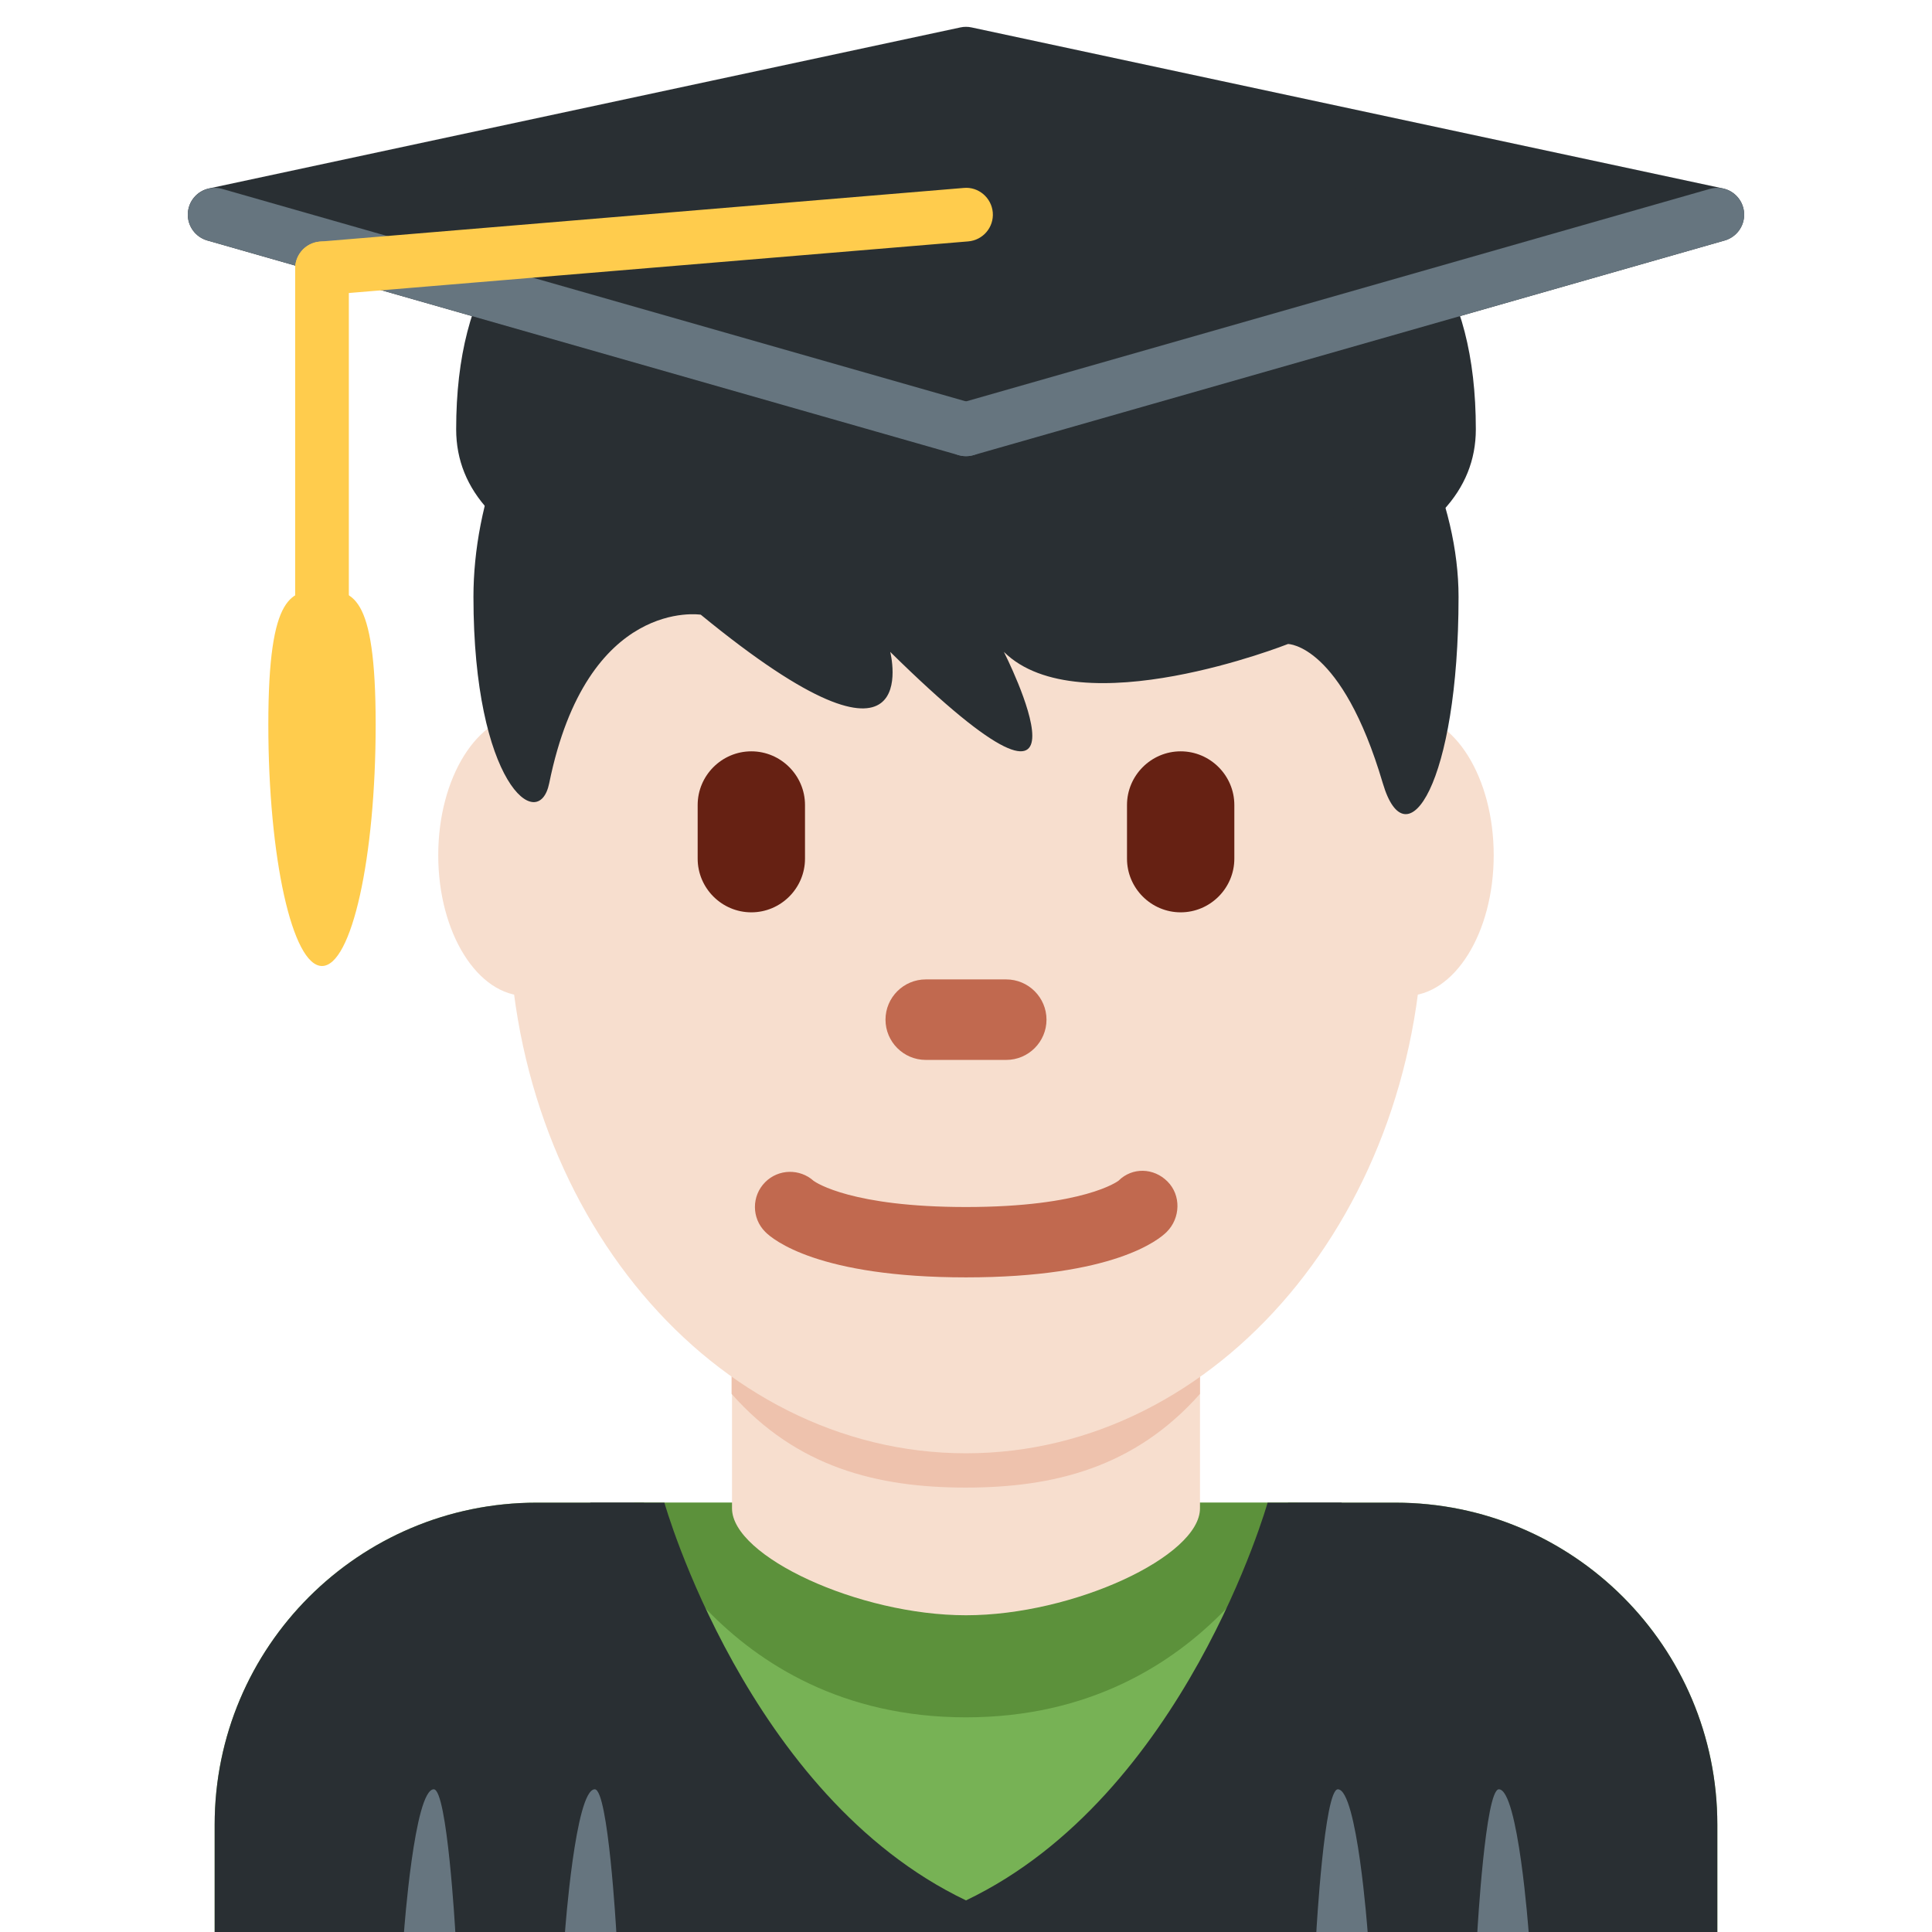
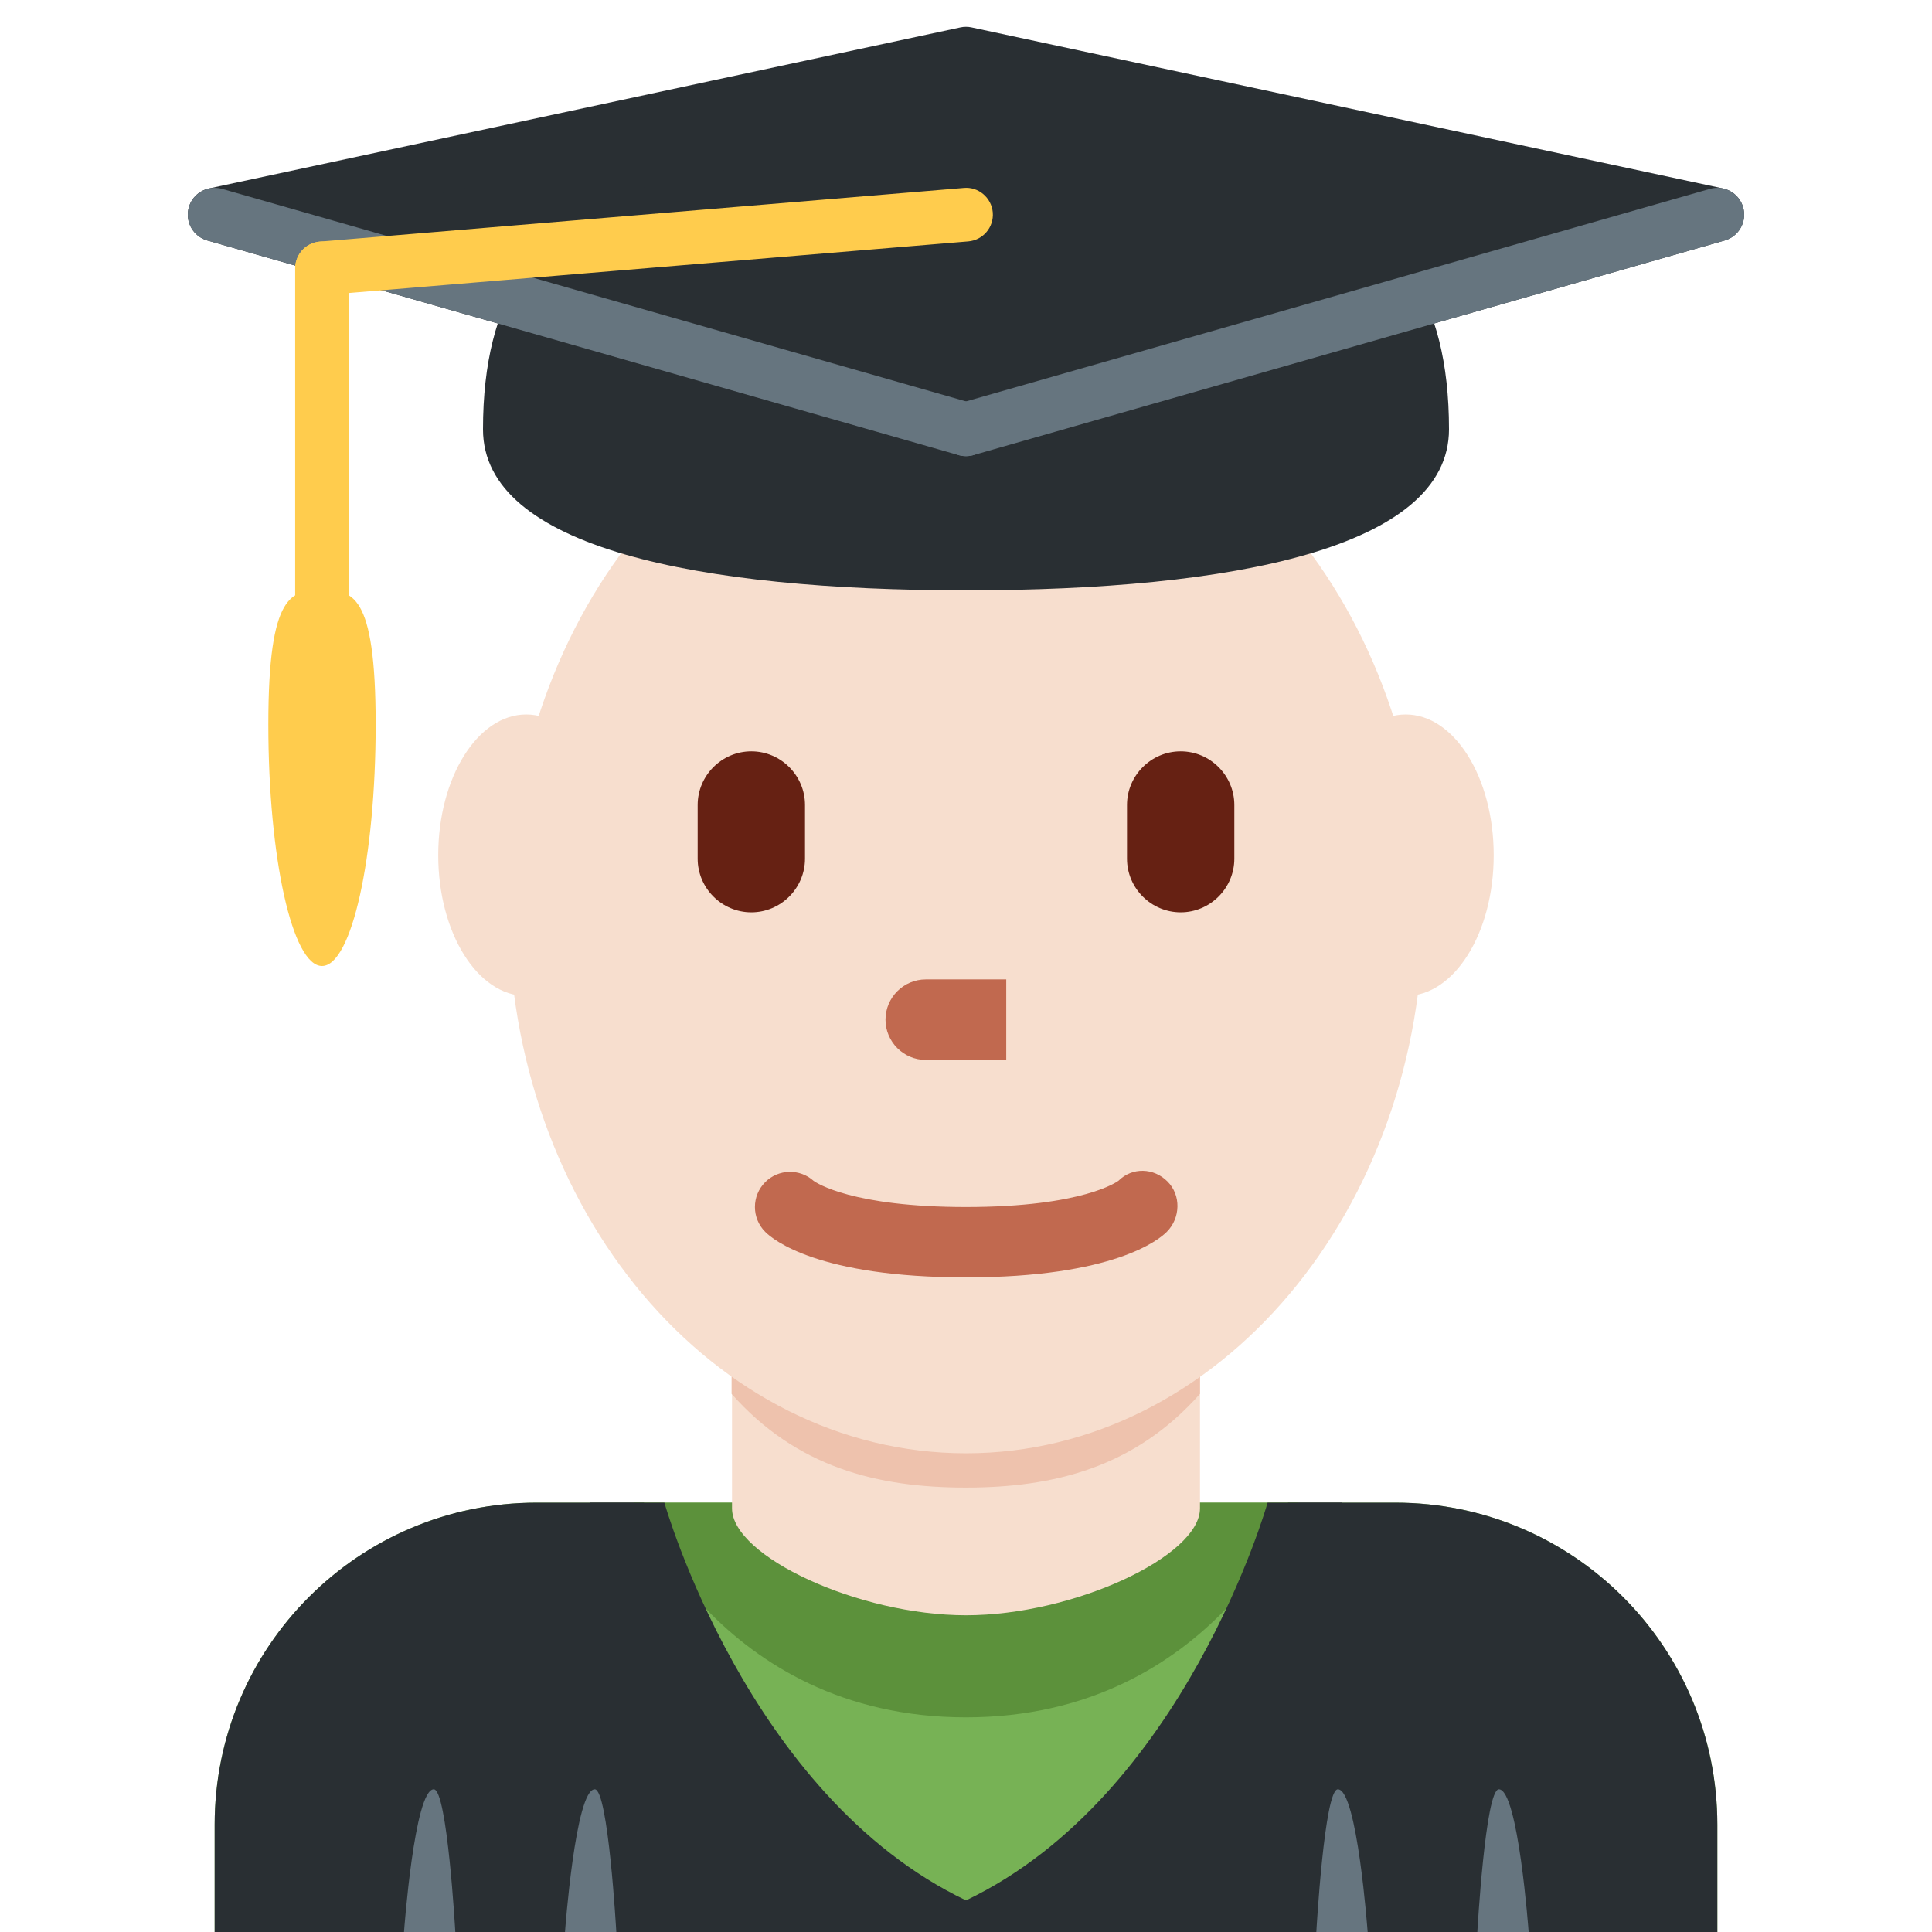
<svg xmlns="http://www.w3.org/2000/svg" viewBox="0 0 45 45" style="enable-background:new 0 0 45 45;" xml:space="preserve" version="1.1" id="svg2">
  <defs id="defs6">
    <clipPath id="clipPath16" clipPathUnits="userSpaceOnUse">
      <path id="path18" d="M 0,0 33,0 33,36 0,36 0,0 Z" />
    </clipPath>
    <clipPath id="clipPath108" clipPathUnits="userSpaceOnUse">
      <path id="path110" d="M 0,36 36,36 36,0 0,0 0,36 Z" />
    </clipPath>
  </defs>
  <g transform="matrix(1.25,0,0,-1.25,0,45)" id="g10">
    <g id="g12">
      <g clip-path="url(#clipPath16)" id="g14">
        <g transform="translate(32,0)" id="g20">
          <path id="path22" style="fill:#77b255;fill-opacity:1;fill-rule:nonzero;stroke:none" d="m 0,0 0,2 c 0,3.314 -2.686,6 -6,6 l -16,0 c -3.313,0 -6,-2.686 -6,-6 l 0,-2 28,0 z" />
        </g>
        <g transform="translate(10,8)" id="g24">
          <path id="path26" style="fill:#292f33;fill-opacity:1;fill-rule:nonzero;stroke:none" d="m 0,0 c -3.313,0 -6,-2.686 -6,-6 l 0,-2 8,0 0,8 -2,0 z" />
        </g>
        <g transform="translate(26,8)" id="g28">
          <path id="path30" style="fill:#292f33;fill-opacity:1;fill-rule:nonzero;stroke:none" d="m 0,0 -2,0 0,-8 8,0 0,2 C 6,-2.686 3.314,0 0,0" />
        </g>
        <g transform="translate(11.812,8)" id="g32">
          <path id="path34" style="fill:#5c913b;fill-opacity:1;fill-rule:nonzero;stroke:none" d="m 0,0 12.375,0 c 0,0 -1.574,-4 -6.188,-4 C 1.574,-4 0,0 0,0" />
        </g>
        <g transform="translate(13.64,7.894)" id="g36">
          <path id="path38" style="fill:#f7dece;fill-opacity:1;fill-rule:nonzero;stroke:none" d="m 0,0 c 0,-0.894 2.36,-1.992 4.36,-1.992 2,0 4.36,1.098 4.36,1.992 l 0,3.817 L 0,3.817 0,0 Z" />
        </g>
        <g transform="translate(13.632,10.027)" id="g40">
          <path id="path42" style="fill:#eec2ad;fill-opacity:1;fill-rule:nonzero;stroke:none" d="m 0,0 c 1.216,-1.374 2.724,-1.746 4.364,-1.746 1.639,0 3.147,0.373 4.364,1.746 l 0,3.491 L 0,3.491 0,0 Z" />
        </g>
        <g transform="translate(11.444,20.064)" id="g44">
          <path id="path46" style="fill:#f7dece;fill-opacity:1;fill-rule:nonzero;stroke:none" d="m 0,0 c 0,-1.448 -0.734,-2.622 -1.639,-2.622 -0.905,0 -1.639,1.174 -1.639,2.622 0,1.448 0.734,2.623 1.639,2.623 C -0.734,2.623 0,1.448 0,0" />
        </g>
        <g transform="translate(27.833,20.064)" id="g48">
          <path id="path50" style="fill:#f7dece;fill-opacity:1;fill-rule:nonzero;stroke:none" d="m 0,0 c 0,-1.448 -0.733,-2.622 -1.639,-2.622 -0.905,0 -1.638,1.174 -1.638,2.622 0,1.448 0.733,2.623 1.638,2.623 C -0.733,2.623 0,1.448 0,0" />
        </g>
        <g transform="translate(9.477,19.041)" id="g52">
          <path id="path54" style="fill:#f7dece;fill-opacity:1;fill-rule:nonzero;stroke:none" d="m 0,0 c 0,5.589 3.816,10.121 8.523,10.121 4.707,0 8.522,-4.532 8.522,-10.121 0,-5.589 -3.815,-10.121 -8.522,-10.121 C 3.816,-10.121 0,-5.589 0,0" />
        </g>
        <g transform="translate(18,12.198)" id="g56">
          <path id="path58" style="fill:#c1694f;fill-opacity:1;fill-rule:nonzero;stroke:none" d="m 0,0 c -2.754,0 -3.6,0.705 -3.741,0.848 -0.256,0.256 -0.256,0.671 0,0.927 0.248,0.248 0.645,0.254 0.902,0.023 C -2.787,1.761 -2.118,1.311 0,1.311 c 2.2,0 2.836,0.485 2.842,0.49 C 3.098,2.056 3.499,2.044 3.755,1.786 4.011,1.53 3.997,1.104 3.741,0.848 3.6,0.705 2.754,0 0,0" />
        </g>
        <g transform="translate(18,33)" id="g60">
-           <path id="path62" style="fill:#292f33;fill-opacity:1;fill-rule:nonzero;stroke:none" d="m 0,0 c 5.648,0 9.178,-4.647 9.178,-8.121 0,-3.472 -0.971,-4.967 -1.412,-3.472 C 7,-9 6,-9 6,-9 c 0,0 -3.882,-1.538 -5.294,-0.147 0,0 2.118,-4.168 -2.118,0 0,0 0.706,-2.78 -3.53,0.693 0,0 -2.118,0.333 -2.824,-3.139 -0.196,-0.965 -1.412,0 -1.412,3.472 C -9.178,-4.647 -6.354,0 0,0" />
-         </g>
+           </g>
        <g transform="translate(14,19)" id="g64">
          <path id="path66" style="fill:#662113;fill-opacity:1;fill-rule:nonzero;stroke:none" d="m 0,0 0,0 c -0.55,0 -1,0.45 -1,1 l 0,1 C -1,2.55 -0.55,3 0,3 0.55,3 1,2.55 1,2 L 1,1 C 1,0.45 0.55,0 0,0" />
        </g>
        <g transform="translate(22,19)" id="g68">
          <path id="path70" style="fill:#662113;fill-opacity:1;fill-rule:nonzero;stroke:none" d="m 0,0 0,0 c -0.55,0 -1,0.45 -1,1 l 0,1 C -1,2.55 -0.55,3 0,3 0.55,3 1,2.55 1,2 L 1,1 C 1,0.45 0.55,0 0,0" />
        </g>
        <g transform="translate(18.75,16.25)" id="g72">
-           <path id="path74" style="fill:#c1694f;fill-opacity:1;fill-rule:nonzero;stroke:none" d="m 0,0 -1.5,0 c -0.413,0 -0.75,0.337 -0.75,0.75 0,0.413 0.337,0.75 0.75,0.75 L 0,1.5 C 0.413,1.5 0.75,1.163 0.75,0.75 0.75,0.337 0.413,0 0,0" />
+           <path id="path74" style="fill:#c1694f;fill-opacity:1;fill-rule:nonzero;stroke:none" d="m 0,0 -1.5,0 c -0.413,0 -0.75,0.337 -0.75,0.75 0,0.413 0.337,0.75 0.75,0.75 L 0,1.5 " />
        </g>
        <g transform="translate(12.38,8)" id="g76">
          <path id="path78" style="fill:#292f33;fill-opacity:1;fill-rule:nonzero;stroke:none" d="m 0,0 c 0,0 1.542,-5.463 5.62,-7.411 l 0,-0.589 -7,0 0,8 L 0,0 Z" />
        </g>
        <g transform="translate(23.62,8)" id="g80">
          <path id="path82" style="fill:#292f33;fill-opacity:1;fill-rule:nonzero;stroke:none" d="m 0,0 c 0,0 -1.542,-5.463 -5.62,-7.411 l 0,-0.589 7,0 0,8 L 0,0 Z" />
        </g>
        <g transform="translate(8.083,2.659)" id="g84">
          <path id="path86" style="fill:#66757f;fill-opacity:1;fill-rule:nonzero;stroke:none" d="m 0,0 c 0.251,0 0.401,-2.659 0.401,-2.659 l -0.956,0 C -0.555,-2.659 -0.362,0 0,0" />
        </g>
        <g transform="translate(11.083,2.659)" id="g88">
          <path id="path90" style="fill:#66757f;fill-opacity:1;fill-rule:nonzero;stroke:none" d="m 0,0 c 0.251,0 0.401,-2.659 0.401,-2.659 l -0.956,0 C -0.555,-2.659 -0.362,0 0,0" />
        </g>
        <g transform="translate(27.929,2.659)" id="g92">
          <path id="path94" style="fill:#66757f;fill-opacity:1;fill-rule:nonzero;stroke:none" d="m 0,0 c -0.251,0 -0.401,-2.659 -0.401,-2.659 l 0.956,0 C 0.555,-2.659 0.361,0 0,0" />
        </g>
        <g transform="translate(24.929,2.659)" id="g96">
          <path id="path98" style="fill:#66757f;fill-opacity:1;fill-rule:nonzero;stroke:none" d="m 0,0 c -0.251,0 -0.401,-2.659 -0.401,-2.659 l 0.956,0 C 0.555,-2.659 0.361,0 0,0" />
        </g>
      </g>
    </g>
    <g transform="translate(18,28)" id="g100">
      <path id="path102" style="fill:#292f33;fill-opacity:1;fill-rule:nonzero;stroke:none" d="M 0,0 -14,4 0,7 14,4 0,0 Z" />
    </g>
    <g id="g104">
      <g clip-path="url(#clipPath108)" id="g106">
        <g transform="translate(6.062,31.931)" id="g112">
          <path id="path114" style="fill:#292f33;fill-opacity:1;fill-rule:nonzero;stroke:none" d="M 0,0 11.938,-3.411 23.875,0 11.938,2.558 0,0 Z m 11.938,-4.431 c -0.047,0 -0.093,0.007 -0.138,0.019 l -14,4 c -0.22,0.064 -0.37,0.269 -0.362,0.498 0.007,0.229 0.17,0.424 0.395,0.472 l 14,3 c 0.069,0.015 0.141,0.015 0.209,0 l 14,-3 C 26.267,0.51 26.43,0.315 26.437,0.086 26.445,-0.143 26.296,-0.348 26.075,-0.412 l -14,-4 C 12.03,-4.424 11.983,-4.431 11.938,-4.431" />
        </g>
        <g transform="translate(27,28)" id="g116">
          <path id="path118" style="fill:#292f33;fill-opacity:1;fill-rule:nonzero;stroke:none" d="m 0,0 c 0,-2.209 -4.029,-3 -9,-3 -4.971,0 -9,0.791 -9,3 0,5 4.029,5 9,5 4.971,0 9,0 9,-5" />
        </g>
        <g transform="translate(18,32.5)" id="g120">
-           <path id="path122" style="fill:#292f33;fill-opacity:1;fill-rule:nonzero;stroke:none" d="M 0,0 C -5.429,0 -8.5,-0.209 -8.5,-4.5 -8.5,-6.065 -5.322,-7 0,-7 5.322,-7 8.5,-6.065 8.5,-4.5 8.5,-0.209 5.429,0 0,0 m 0,-8 c -6.215,0 -9.5,1.21 -9.5,3.5 C -9.5,1 -4.885,1 0,1 4.886,1 9.5,1 9.5,-4.5 9.5,-6.79 6.215,-8 0,-8" />
-         </g>
+           </g>
        <g transform="translate(18,27.5)" id="g124">
          <path id="path126" style="fill:#66757f;fill-opacity:1;fill-rule:nonzero;stroke:none" d="m 0,0 c -0.045,0 -0.091,0.006 -0.137,0.019 l -14,4 c -0.266,0.076 -0.42,0.353 -0.344,0.618 0.076,0.266 0.356,0.417 0.618,0.344 l 14.001,-4 C 0.403,0.905 0.557,0.628 0.48,0.363 0.418,0.143 0.218,0 0,0" />
        </g>
        <g transform="translate(18,27.5)" id="g128">
          <path id="path130" style="fill:#66757f;fill-opacity:1;fill-rule:nonzero;stroke:none" d="m 0,0 c -0.217,0 -0.417,0.143 -0.48,0.363 -0.076,0.265 0.078,0.542 0.343,0.618 l 14,4 C 14.131,5.055 14.405,4.902 14.481,4.637 14.557,4.372 14.404,4.095 14.138,4.019 l -14,-4 C 0.092,0.006 0.045,0 0,0" />
        </g>
        <g transform="translate(6,30.5)" id="g132">
          <path id="path134" style="fill:#ffcc4d;fill-opacity:1;fill-rule:nonzero;stroke:none" d="m 0,0 c -0.257,0 -0.476,0.197 -0.498,0.458 -0.023,0.276 0.182,0.517 0.457,0.54 l 12,1 c 0.272,0.026 0.516,-0.181 0.54,-0.456 0.023,-0.276 -0.182,-0.517 -0.457,-0.54 l -12,-1 C 0.028,0 0.014,0 0,0" />
        </g>
        <g transform="translate(6,20.562)" id="g136">
          <path id="path138" style="fill:#ffcc4d;fill-opacity:1;fill-rule:nonzero;stroke:none" d="m 0,0 c -0.276,0 -0.5,0.224 -0.5,0.5 l 0,9.938 c 0,0.276 0.224,0.5 0.5,0.5 0.276,0 0.5,-0.224 0.5,-0.5 L 0.5,0.5 C 0.5,0.224 0.276,0 0,0" />
        </g>
        <g transform="translate(7,22.5)" id="g140">
          <path id="path142" style="fill:#ffcc4d;fill-opacity:1;fill-rule:nonzero;stroke:none" d="m 0,0 c 0,-2.485 -0.448,-4.5 -1,-4.5 -0.552,0 -1,2.015 -1,4.5 0,2.485 0.448,2.5 1,2.5 0.552,0 1,-0.015 1,-2.5" />
        </g>
      </g>
    </g>
  </g>
</svg>